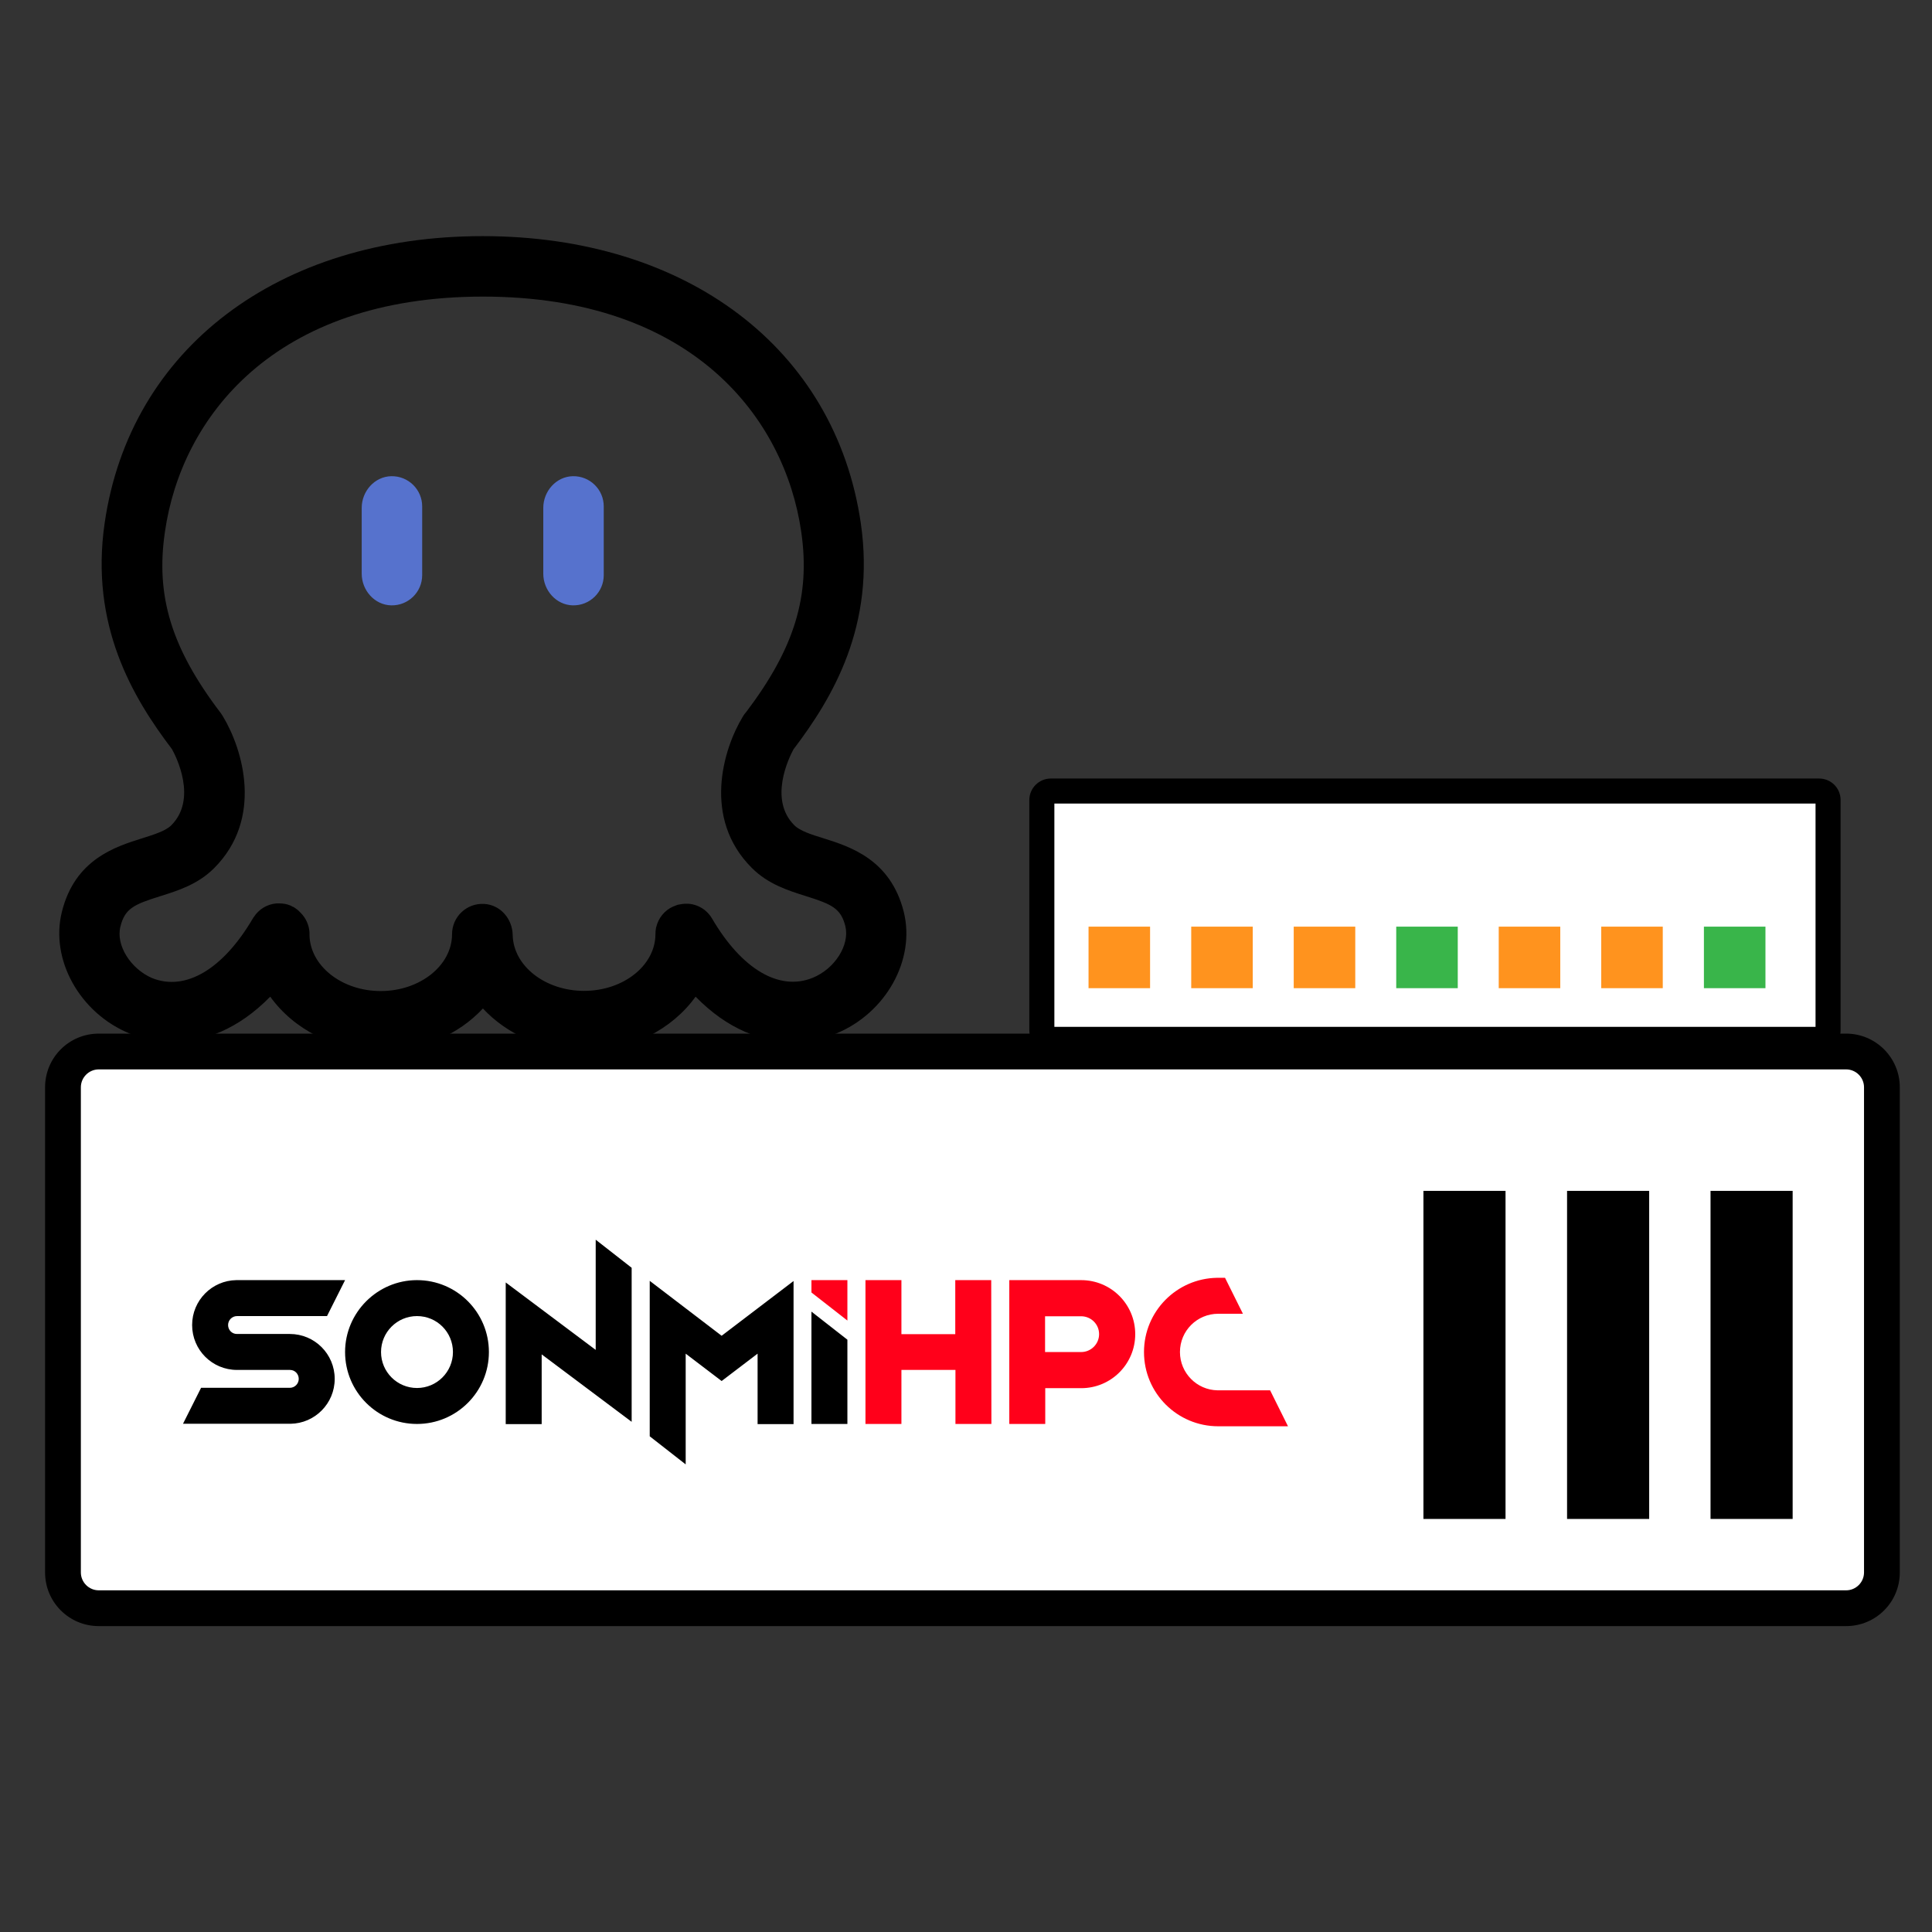
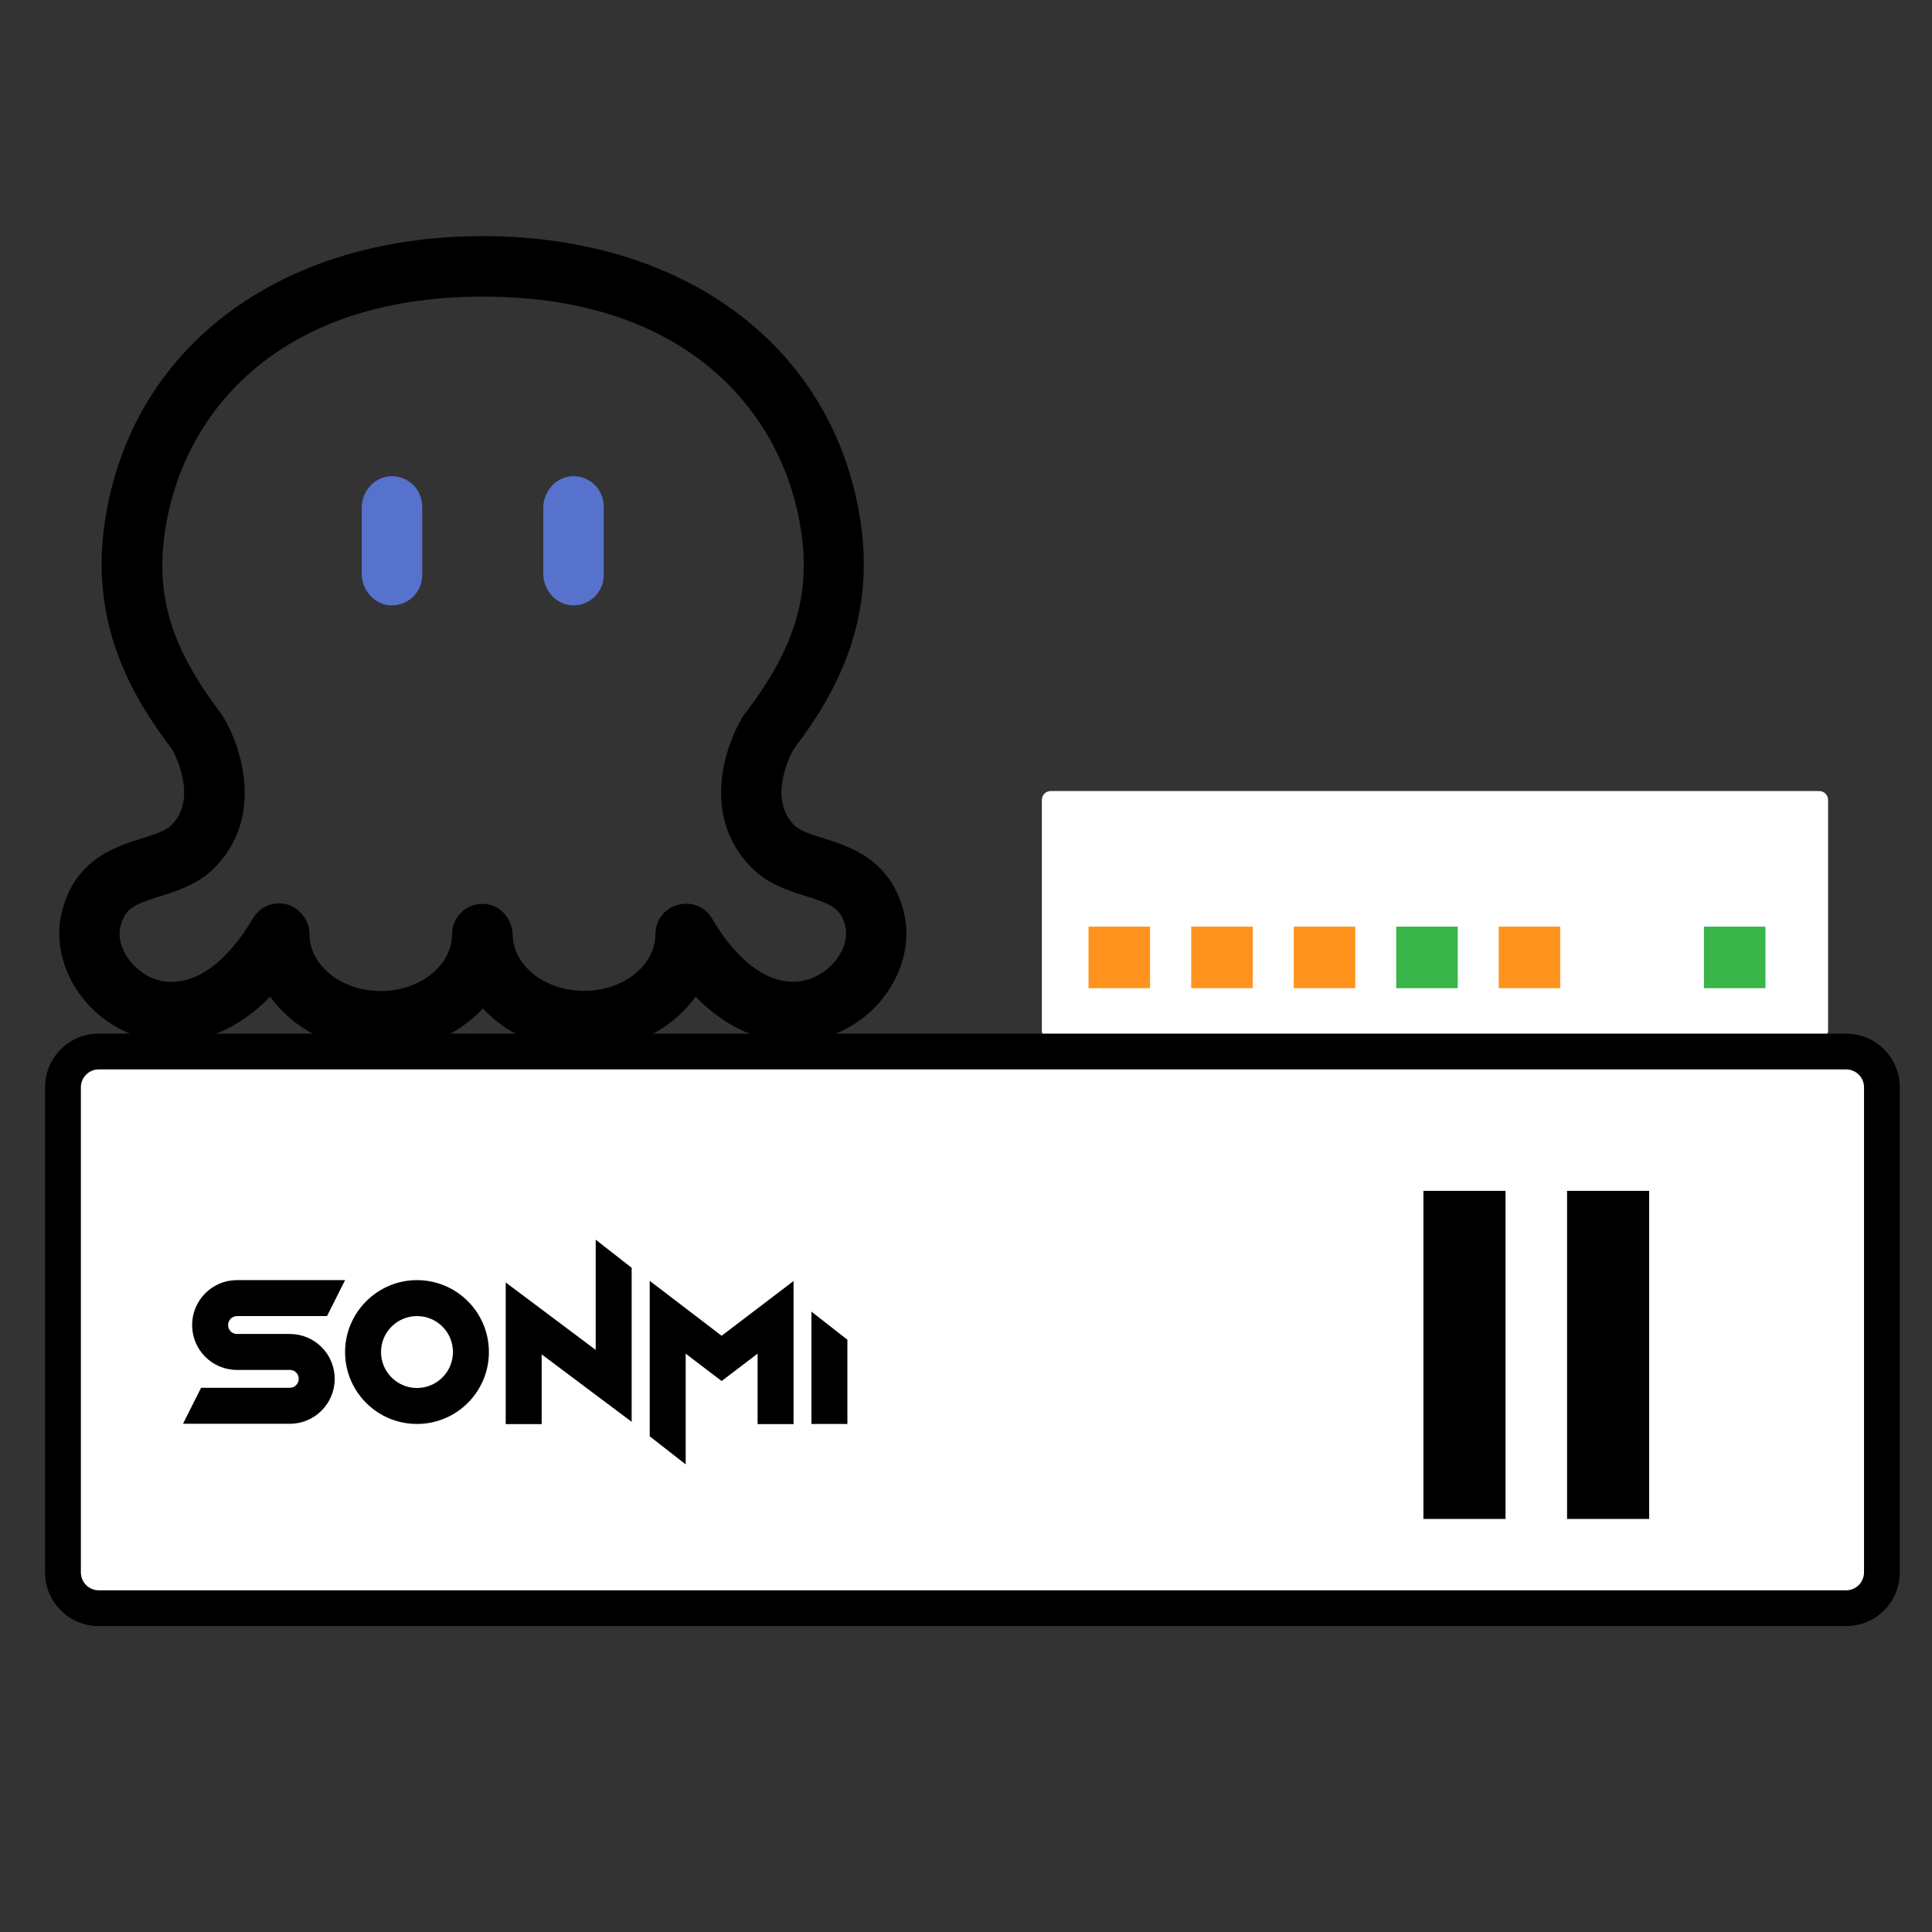
<svg xmlns="http://www.w3.org/2000/svg" version="1.1" id="图层_1" x="0px" y="0px" viewBox="0 0 1080 1080" style="enable-background:new 0 0 1080 1080;" xml:space="preserve">
  <rect x="0" y="0" width="1080" height="1080" fill="#333333" stroke="none" />
  <style type="text/css">
	.st0{fill:#5672CD;}
	.st1{fill:#FFFFFF;}
	.st2{fill:#FF931E;}
	.st3{fill:#39B54A;}
	.st4{fill-rule:evenodd;clip-rule:evenodd;fill:#FF001A;}
</style>
  <g>
    <path d="M505.2,509.7c-7.4-29.3-30-36.4-44.9-41.1c-6.8-2.1-13.1-4.1-16.3-7.3c-14.4-14.4-3-37.7-0.4-42.5c0,0,0.1-0.1,0.1-0.1   c21.8-28.7,45.8-69,37.5-126.2C467,195,384.1,132,269.8,132S72.6,195,58.5,292.4c-8.3,57.2,15.7,97.5,37.5,126.2   c0,0.1,0.1,0.1,0.1,0.1c2.4,4.3,14.3,27.9-0.3,42.6c-3.2,3.2-9.6,5.2-16.3,7.3c-14.9,4.7-37.6,11.7-44.9,41.1   c-6.7,26.7,10,56.7,38,68.1c7.2,2.9,15.3,4.7,23.9,4.7c17.3,0,36.6-7,54.5-25.3c0,0,0.1,0,0.1,0c13.1,18.2,36,30.3,62.1,30.3   c22.8,0,43.2-9.2,56.7-23.7c0,0,0.1,0,0.1,0c13.5,14.5,33.9,23.7,56.7,23.7c26.1,0,49-12.1,62.1-30.3c0,0,0.1,0,0.1,0   c17.9,18.3,37.1,25.3,54.5,25.3c8.6,0,16.6-1.7,23.9-4.7C495.2,566.4,511.9,536.5,505.2,509.7z M454.3,546.6   c-18.7,7.6-39.7-4.8-56.3-33.2c-1.1-1.9-2.5-3.4-4.1-4.7c-2.6-2-5.8-3.3-9.2-3.5h-1.2c-1.4,0-2.8,0.2-4.2,0.5h-0.1   c-0.2,0.1-0.5,0.1-0.7,0.2c-0.1,0-0.1,0.1-0.2,0.1c-0.2,0.1-0.4,0.1-0.6,0.2c-0.1,0.1-0.2,0.1-0.3,0.1c-0.1,0.1-0.3,0.1-0.4,0.2   c-0.2,0.1-0.3,0.2-0.6,0.2c-0.1,0-0.1,0.1-0.2,0.1c-4.7,2.1-8.2,6.4-9.4,11.6c0,0.1-0.1,0.2-0.1,0.3v0.1c-0.2,1.1-0.3,2.3-0.3,3.5   c-0.1,17.4-17.9,31.6-39.9,31.6c-21.8,0-39.6-14-39.9-31.3c-0.2-9-6.9-16.8-15.9-17.3c-9.8-0.6-18,7.2-18,16.9   c0,17.5-17.9,31.8-39.9,31.8c-21.9,0-39.8-14.3-39.8-31.8v-0.1v-0.3v-0.6v-0.1c-0.3-4.2-2.1-8-4.9-10.8l-0.1-0.1l-0.5-0.5   c-0.1-0.1-0.1-0.1-0.1-0.1c-0.2-0.2-0.3-0.3-0.5-0.5l-0.1-0.1c-0.2-0.2-0.3-0.3-0.6-0.5c-0.1,0-0.1-0.1-0.1-0.1   c-0.2-0.1-0.4-0.3-0.6-0.4c-0.1,0-0.1-0.1-0.1-0.1c-0.2-0.1-0.4-0.3-0.6-0.4c0,0-0.1,0-0.1-0.1c-0.1,0-0.1-0.1-0.1-0.1   c-0.2-0.1-0.4-0.2-0.6-0.3c-0.1-0.1-0.2-0.1-0.3-0.1c-0.2-0.1-0.3-0.2-0.4-0.2c-0.1-0.1-0.2-0.1-0.4-0.2l-0.3-0.2l-0.5-0.2   c-0.1-0.1-0.2-0.1-0.3-0.1c-0.2-0.1-0.4-0.1-0.6-0.2c-0.1,0-0.1-0.1-0.2-0.1l-0.7-0.2h-0.1c-0.3-0.1-0.5-0.1-0.8-0.2   c-1.1-0.2-2.3-0.3-3.3-0.3h-1.4c-5.4,0.4-10,3.3-12.8,7.6c0,0,0,0.1-0.1,0.1c-0.2,0.2-0.3,0.5-0.4,0.7c0,0,0,0.1-0.1,0.1   c-16.7,28.4-37.7,40.8-56.4,33.2C73,541.5,64.7,528.4,67.3,518c2.5-10.1,7.5-12.4,22.2-17c9.9-3.1,21.1-6.6,30.2-15.7   c27.6-27.6,16.1-66.3,5-84.7c-0.4-0.7-0.9-1.4-1.3-2c-0.1-0.1-0.2-0.3-0.3-0.4c-27.2-35.8-36.2-65-30.9-100.9   c9.1-63.6,60.7-131.5,177.8-131.5s168.7,67.9,177.9,131.5c5.2,35.9-3.8,65.1-30.9,100.9c-0.1,0.1-0.1,0.2-0.2,0.2   c-0.6,0.7-1.1,1.4-1.5,2.1c-11.2,18.4-22.7,57.1,5,84.7c9.1,9.1,20.3,12.6,30.1,15.7c14.7,4.6,19.7,6.9,22.2,17   C475,528.4,466.7,541.5,454.3,546.6L454.3,546.6z" />
    <path class="st0" d="M320.2,266.2c-9.3,0.2-16.5,8.4-16.5,17.7v36.8c0,9.3,7.2,17.5,16.5,17.7c9.5,0.2,17.3-7.4,17.3-16.9v-38.4   C337.5,273.6,329.7,266,320.2,266.2z M218.7,266.2c-9.3,0.2-16.5,8.4-16.5,17.7v36.8c0,9.3,7.2,17.5,16.5,17.7   c9.5,0.2,17.3-7.4,17.3-16.9v-38.4C236,273.6,228.2,266,218.7,266.2z" />
  </g>
  <path class="st1" d="M587.4,581c-2.8,0-5-2.2-5-5V447.2c0-2.8,2.2-5,5-5h429.5c2.8,0,5,2.2,5,5V576c0,2.8-2.2,5-5,5H587.4z" />
-   <path d="M1014.9,449.2V574H589.4V449.2H1014.9 M1016.9,435.2H587.4c-6.6,0-12,5.4-12,12V576c0,6.6,5.4,12,12,12h429.5  c6.6,0,12-5.4,12-12V447.2C1028.9,440.5,1023.5,435.2,1016.9,435.2L1016.9,435.2z" />
  <rect x="608.5" y="518" class="st2" width="34.4" height="34.4" />
  <rect x="665.9" y="518" class="st2" width="34.4" height="34.4" />
  <rect x="723.2" y="518" class="st2" width="34.4" height="34.4" />
  <rect id="linked_1_" x="780.5" y="518" class="st3" width="34.4" height="34.4">
    <animate attributeName="fill" values="#39B54A;#FF931E;#39B54A" dur="4s" begin="2s" repeatCount="indefinite" />
  </rect>
  <rect x="837.8" y="518" class="st2" width="34.4" height="34.4" />
-   <rect x="895.1" y="518" class="st2" width="34.4" height="34.4" />
  <rect id="linked" x="952.5" y="518" class="st3" width="34.4" height="34.4">
    <animate attributeName="fill" values="#39B54A;#FF931E;#39B54A" dur="4s" begin="0s" repeatCount="indefinite" />
  </rect>
  <g>
    <path class="st1" d="M55.2,899c-11,0-20-9-20-20V607.8c0-11,9-20,20-20H1032c11,0,20,9,20,20V879c0,11-9,20-20,20H55.2z" />
    <path d="M1032,597.8c5.5,0,10,4.5,10,10V879c0,5.5-4.5,10-10,10H55.2c-5.5,0-10-4.5-10-10V607.8c0-5.5,4.5-10,10-10H1032    M1032,577.8H55.2c-16.6,0-30,13.4-30,30V879c0,16.6,13.4,30,30,30H1032c16.6,0,30-13.4,30-30V607.8   C1062,591.3,1048.6,577.8,1032,577.8L1032,577.8z" />
  </g>
  <g>
-     <rect x="962.3" y="671.7" width="33.9" height="171.4" />
-     <path d="M990.1,677.7v159.4h-21.9V677.7H990.1 M1002.1,665.7h-45.9v183.4h45.9V665.7L1002.1,665.7z" />
-   </g>
+     </g>
  <g>
    <rect x="882" y="671.7" width="33.9" height="171.4" />
    <path d="M909.9,677.7v159.4H888V677.7H909.9 M921.9,665.7H876v183.4h45.9V665.7L921.9,665.7z" />
  </g>
  <g>
    <rect x="801.8" y="671.7" width="33.9" height="171.4" />
    <path d="M829.6,677.7v159.4h-21.9V677.7H829.6 M841.6,665.7h-45.9v183.4h45.9V665.7L841.6,665.7z" />
  </g>
  <g>
    <path id="形状结合" d="M192.9,715.6l-10.1,20.1h-50.3c-2.8,0-5,2.3-5,5c0,2.7,2.1,5,4.9,5h0.1h29.5c13.9,0,25.1,11.2,25.1,25.1   c0,13.8-11.1,24.9-24.7,25.1h-0.4h-59.7l10.1-20.1h49.6c2.8,0,5-2.3,5-5c0-2.7-2.1-5-4.9-5h-0.1h-29.5c-13.9,0-25.1-11.2-25.1-25.1   c0-13.8,11.1-24.9,24.7-25.1h0.4H192.9z M233.1,715.6c22.2,0,40.2,18,40.2,40.2s-18,40.2-40.2,40.2s-40.2-18-40.2-40.2   C192.9,733.7,211,715.6,233.1,715.6z M233.1,735.7c-11.1,0-20.1,9-20.1,20.1s9,20.1,20.1,20.1c11.1,0,20.1-9,20.1-20.1   C253.2,744.7,244.3,735.7,233.1,735.7z M333,693l20.1,15.7v86.1l-50.3-37.7v39h-20.1v-79.2l50.3,37.7V693z M443.6,716.1v80h-20.1   v-39.4L403.4,772l-20.1-15.3V796h-20.1v-80l40.2,30.7L443.6,716.1z M383.3,796v22.6l-20.1-15.7V796H383.3z M453.6,733.2l20.1,15.7   V796h-20.1V733.2z" />
-     <path id="形状结合_1_" class="st4" d="M473.7,715.6v22.6l-20.1-15.7v-6.9H473.7z M554.2,796h-20.1v-30.2h-30.2V796h-20.1v-80.4   h20.1v30.2H534v-30.2h20.1L554.2,796L554.2,796z M604.4,715.6c16.7,0,30.2,13.5,30.2,30.2s-13.5,30.2-30.2,30.2h-20.1V796h-20.1   v-80.4L604.4,715.6L604.4,715.6z M584.3,755.8h20.1c5.5,0,10-4.5,10-10c0-5.5-4.4-9.9-9.9-10h-0.2h-20.1V755.8z M681,797.3   c-22.9,0-41.5-18.5-41.5-41.5c0-22.7,18.2-41.1,40.8-41.5h0.7h3.8l10,20.1H681c-11.8,0-21.4,9.5-21.4,21.4c0,11.7,9.4,21.2,21,21.4   h0.4H710l10,20.1L681,797.3L681,797.3z" />
  </g>
</svg>